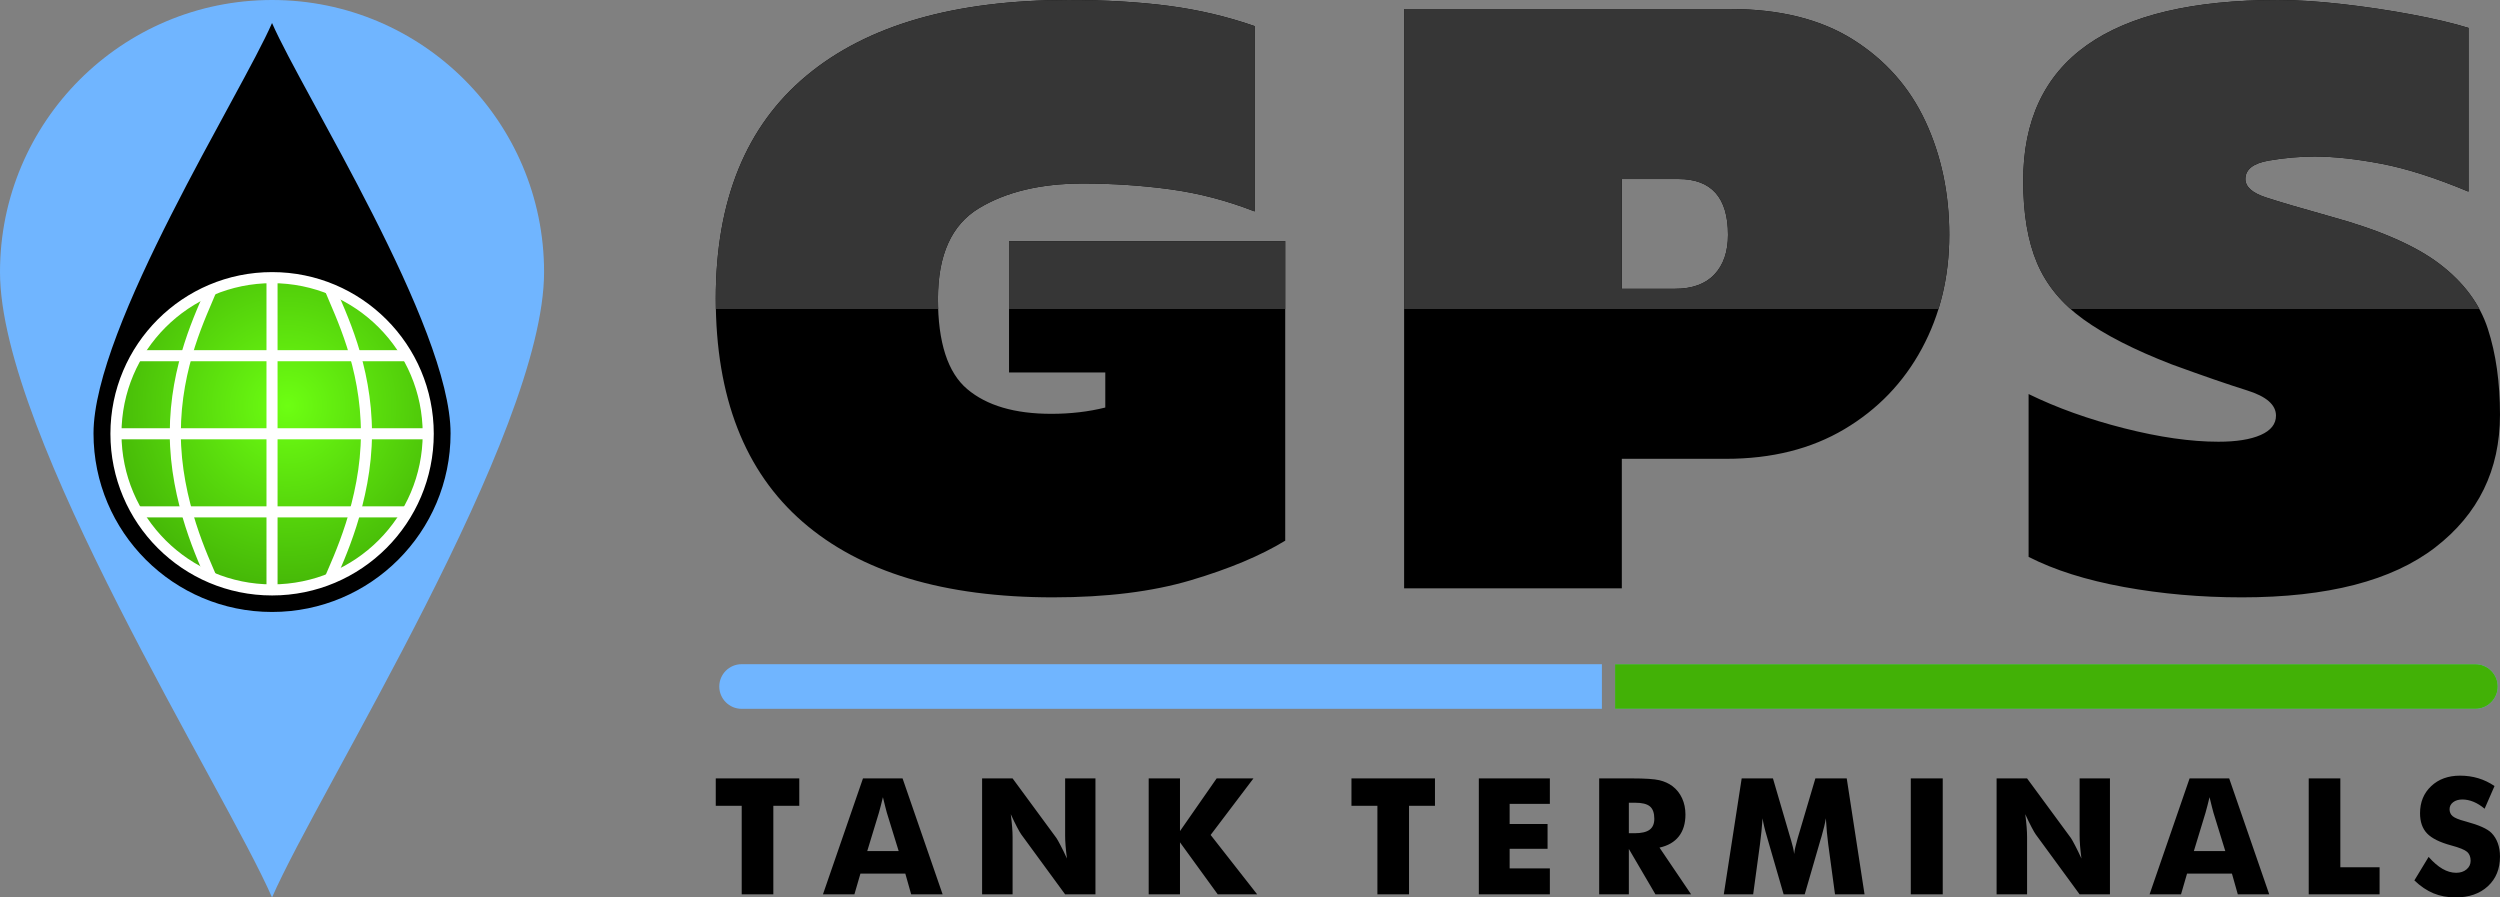
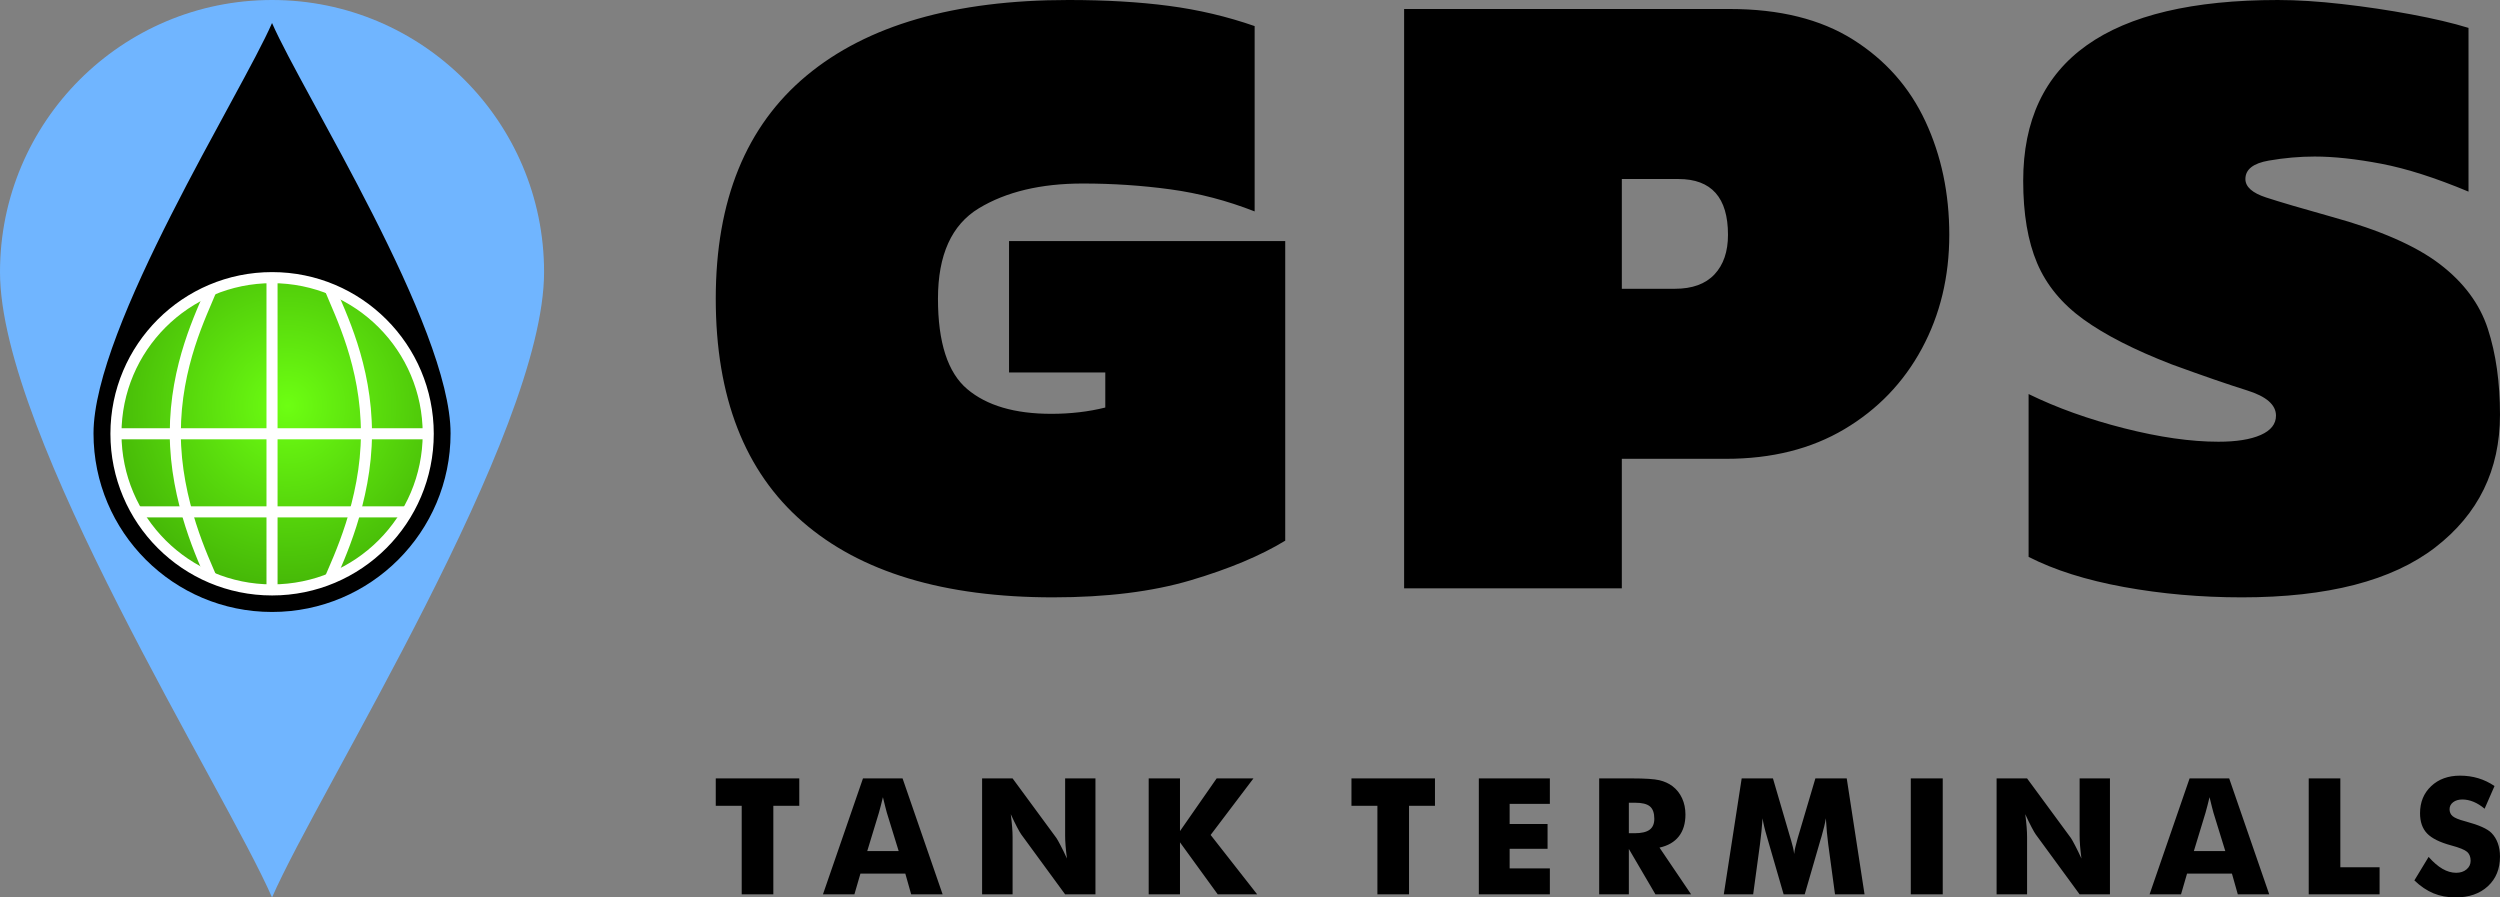
<svg xmlns="http://www.w3.org/2000/svg" xml:space="preserve" width="133.807mm" height="48.034mm" version="1.1" style="shape-rendering:geometricPrecision; text-rendering:geometricPrecision; image-rendering:optimizeQuality; fill-rule:evenodd; clip-rule:evenodd" viewBox="0 0 13357.66 4795.13">
  <rect x="0" y="0" width="13357.66" height="4795.13" fill="#808080" stroke="none" />
  <defs>
    <style type="text/css">
   
    .str0 {stroke:white;stroke-width:59.16;stroke-miterlimit:22.926}
    .fil7 {fill:none}
    .fil5 {fill:black}
    .fil2 {fill:#363636}
    .fil4 {fill:#42B106}
    .fil0 {fill:#70B5FF}
    .fil1 {fill:black;fill-rule:nonzero}
    .fil3 {fill:black;fill-rule:nonzero}
    .fil6 {fill:url(#id0)}
   
  </style>
    <radialGradient id="id0" gradientUnits="userSpaceOnUse" gradientTransform="matrix(-0.997 1.257 -1.257 -0.997 5794 2397)" cx="1537.25" cy="2167.54" r="999.03" fx="1537.25" fy="2167.54">
      <stop offset="0" style="stop-opacity:1; stop-color:#6DFF12" />
      <stop offset="1" style="stop-opacity:1; stop-color:#2C8A00" />
    </radialGradient>
  </defs>
  <g id="Layer_x0020_1">
    <path class="fil0" d="M1453.52 0c802.76,0 1453.53,650.77 1453.53,1453.52 0,867.57 -1204.03,2768.03 -1453.53,3341.6 -249.49,-573.57 -1453.52,-2467.42 -1453.52,-3341.6 0,-802.75 650.77,-1453.52 1453.52,-1453.52z" />
    <g id="_2079158456976">
      <path class="fil1" d="M5626.89 3191.71c-583.23,0 -1029.46,-134.59 -1338.7,-403.77 -309.24,-269.18 -463.85,-666.54 -463.85,-1192.08 0,-525.54 161.82,-922.91 485.48,-1192.08 323.66,-269.19 789.92,-403.77 1398.78,-403.77 198.69,0 377.34,10.41 535.96,31.25 158.63,20.82 311.64,56.88 459.06,108.15l0 990.2c-147.42,-57.68 -297.23,-96.94 -449.44,-117.77 -152.21,-20.83 -308.43,-31.25 -468.66,-31.25 -224.31,0 -409.37,44.06 -555.18,132.18 -145.81,88.13 -218.71,249.16 -218.71,483.09 0,233.94 52.08,394.96 156.22,483.09 104.15,88.12 253.96,132.18 449.43,132.18 102.55,0 198.69,-11.21 288.41,-33.64l0 -187.47 -514.32 0 0 -701.79 1475.68 0 0 1600.66c-131.38,80.11 -299.62,150.61 -504.72,211.5 -205.09,60.89 -450.23,91.33 -735.43,91.33zm1875.37 -48.07l0 -3095.58 1740.06 0c265.98,0 485.48,54.48 658.53,163.44 173.04,108.95 302.03,254.75 386.94,437.42 84.92,182.65 127.38,384.55 127.38,605.65 0,224.31 -48.87,427 -146.61,608.06 -97.73,181.06 -235.53,324.46 -413.39,430.21 -177.84,105.75 -388.55,158.63 -632.09,158.63l-557.59 0 0 692.18 -1163.24 0zm1163.24 -1600.67l283.6 0c92.93,0 163.43,-25.64 211.5,-76.91 48.08,-51.27 72.11,-121.77 72.11,-211.5 0,-198.68 -88.13,-298.03 -264.37,-298.03l-302.83 0 0 586.43zm3312.6 1648.73c-217.9,0 -427.8,-18.43 -629.68,-55.27 -201.89,-36.86 -371.73,-90.53 -509.52,-161.03l0 -870.03c150.61,73.7 320.45,134.59 509.52,182.65 189.06,48.07 357.3,72.11 504.71,72.11 96.13,0 171.44,-12.02 225.92,-36.05 54.48,-24.04 81.72,-58.49 81.72,-103.35 0,-57.68 -51.27,-102.54 -153.82,-134.59 -102.54,-32.04 -237.13,-78.51 -403.76,-139.4 -198.69,-76.91 -355.71,-157.02 -471.07,-240.34 -115.36,-83.32 -197.88,-183.46 -247.55,-300.43 -49.67,-116.96 -74.5,-263.57 -74.5,-439.82 0,-644.11 453.44,-966.16 1360.32,-966.16 102.54,0 217.11,7.21 343.69,21.63 126.57,14.42 249.95,32.84 370.12,55.27 120.16,22.43 221.91,46.47 305.23,72.11l0 874.84c-176.26,-73.71 -331.68,-123.38 -466.27,-149.01 -134.59,-25.64 -253.15,-38.45 -355.7,-38.45 -80.12,0 -161.83,7.21 -245.15,21.62 -83.33,14.43 -124.98,47.27 -124.98,98.54 0,41.66 36.86,74.51 110.56,98.54 73.7,24.04 190.67,58.49 350.89,103.35 256.37,70.5 448.64,154.61 576.81,252.35 128.19,97.74 213.9,213.1 257.17,346.09 43.27,132.98 64.89,286 64.89,459.05 0,294.81 -115.36,531.15 -346.08,709 -230.73,177.85 -575.22,266.78 -1033.47,266.78z" />
-       <path class="fil2" d="M3824.93 1651.02c-0.38,-18.24 -0.6,-36.6 -0.6,-55.13 0,-525.54 161.83,-922.9 485.48,-1192.07 323.65,-269.18 789.92,-403.76 1398.77,-403.76 198.68,0 377.32,10.4 535.95,31.25 158.63,20.82 311.63,56.88 459.05,108.14l0 990.19c-147.42,-57.68 -297.22,-96.93 -449.43,-117.77 -152.21,-20.82 -308.43,-31.25 -468.66,-31.25 -224.31,0 -409.36,44.06 -555.16,132.19 -145.82,88.12 -218.71,249.15 -218.71,483.08 0,18.86 0.34,37.23 1.02,55.13l-1187.69 0zm1566.4 0l0 -362.76 1475.67 0 0 362.76 -1475.67 0zm7855.89 0l-2184.31 0c-79.84,-71.24 -139.32,-152.92 -178.43,-245.01 -49.67,-116.97 -74.51,-263.58 -74.51,-439.81 0,-644.1 453.44,-966.15 1360.31,-966.15 102.53,0 217.11,7.21 343.68,21.63 126.58,14.42 249.95,32.84 370.12,55.26 120.17,22.44 221.92,46.48 305.22,72.11l0 874.83c-176.25,-73.7 -331.66,-123.38 -466.25,-149 -134.59,-25.64 -253.16,-38.46 -355.71,-38.46 -80.11,0 -161.82,7.22 -245.14,21.63 -83.33,14.43 -124.97,47.27 -124.97,98.54 0,41.65 36.85,74.5 110.55,98.53 73.7,24.04 190.66,58.49 350.89,103.35 256.36,70.5 448.63,154.61 576.81,252.35 92.86,70.81 163.44,150.87 211.72,240.2zm-2889.77 0l-2855.23 0 0 -1602.9 1740.03 0c265.98,0 485.48,54.48 658.52,163.42 173.04,108.96 302.03,254.77 386.94,437.42 84.92,182.66 127.38,384.55 127.38,605.65 0,140.65 -19.23,272.78 -57.64,396.42zm-1692.01 -108.01l283.59 0c92.94,0 163.44,-25.64 211.51,-76.9 48.06,-51.28 72.1,-121.78 72.1,-211.51 0,-198.68 -88.13,-298.02 -264.36,-298.02l-302.83 0 0 586.42z" />
    </g>
    <path class="fil3" d="M3962.99 4778.63l0 -473.09 -138.63 0 0 -146.43 446.23 0 0 146.43 -138.63 0 0 473.09 -168.97 0zm670.75 -231.35l167.95 0 -63.1 -204.48c-1.88,-6.21 -4.62,-16.18 -7.95,-30.04 -3.46,-13.87 -7.8,-31.63 -13.14,-53.29 -3.61,15.16 -7.23,29.75 -10.83,43.6 -3.46,13.73 -7.08,27.01 -10.69,39.72l-62.24 204.48zm-236.68 231.35l213.87 -619.52 211.55 0 214.02 619.52 -167.95 0 -31.34 -110.91 -239.87 0 -32.2 110.91 -168.09 0zm850.38 0l0 -619.52 162.9 0 234.24 318.57c4.47,6.5 11.84,19.64 22.09,39.28 10.4,19.5 21.66,42.89 34.08,70.04 -3.31,-25.71 -5.77,-48.53 -7.36,-68.6 -1.6,-20.08 -2.32,-37.83 -2.32,-53.29l0 -306 162.03 0 0 619.52 -162.03 0 -234.09 -319.87c-4.91,-6.5 -12.42,-19.65 -22.68,-39.13 -10.39,-19.65 -21.51,-42.75 -33.64,-69.32 3.32,26 5.78,48.96 7.37,69.03 1.59,20.07 2.31,37.83 2.31,53.29l0 306 -162.9 0zm890.1 0l0 -619.52 167.23 0 0 281.45 195.82 -281.45 196.69 0 -228.75 302.11 248.67 317.41 -210.7 0 -201.74 -277.99 0 277.99 -167.23 0zm1222.02 0l0 -473.09 -138.63 0 0 -146.43 446.23 0 0 146.43 -138.63 0 0 473.09 -168.97 0zm541.93 0l0 -619.52 379.52 0 0 136.04 -214.88 0 0 107.44 202.61 0 0 132.56 -202.61 0 0 104.85 214.88 0 0 138.63 -379.52 0zm643.02 0l0 -619.52 176.76 0c69.03,0 117.26,3.17 144.41,9.53 27.14,6.35 50.68,17.04 70.47,31.91 22.24,16.89 39.43,38.55 51.41,64.69 11.99,26.28 17.91,55.16 17.91,86.79 0,47.95 -11.84,86.94 -35.38,116.98 -23.69,30.04 -58.06,49.96 -103.25,59.79l168.96 249.83 -190.62 0 -142.1 -242.61 0 242.61 -158.57 0zm158.57 -326.66l31.2 0c36.39,0 62.96,-6.21 79.71,-18.63 16.75,-12.42 25.13,-31.91 25.13,-58.34 0,-31.06 -7.8,-53.15 -23.39,-66.29 -15.74,-13.15 -41.88,-19.65 -78.85,-19.65l-33.79 0 0 162.9zm1259.37 326.66l-157.84 0 -36.25 -267.88c-2.6,-18.92 -4.91,-39.86 -7.08,-63.11 -2.02,-23.11 -4.04,-48.38 -5.63,-75.67 -4.04,26.28 -11.7,58.92 -23.25,98.2 -2.61,8.09 -4.48,14.15 -5.63,18.19l-84.05 290.27 -112.64 0 -84.04 -290.27c-1.16,-4.04 -2.9,-10.1 -5.2,-18.19 -11.84,-39.28 -19.5,-71.78 -23.25,-97.77 -1.59,23.4 -3.61,46.65 -5.92,69.61 -2.17,22.96 -4.91,45.92 -7.95,68.74l-36.39 267.88 -156.98 0 95.61 -619.52 167.08 0 93.43 319.44c0.58,2.31 1.74,5.92 3.47,11.12 8.67,28.44 14.15,52.85 16.46,73.21 1.15,-11.12 3.17,-23.25 6.35,-36.69 3.03,-13.43 7.37,-29.6 12.71,-48.52l94.31 -318.57 167.51 0 95.17 619.52zm247.04 0l0 -619.52 170.7 0 0 619.52 -170.7 0zm458.46 0l0 -619.52 162.9 0 234.24 318.57c4.47,6.5 11.84,19.64 22.09,39.28 10.4,19.5 21.66,42.89 34.08,70.04 -3.31,-25.71 -5.77,-48.53 -7.36,-68.6 -1.6,-20.08 -2.32,-37.83 -2.32,-53.29l0 -306 162.03 0 0 619.52 -162.03 0 -234.09 -319.87c-4.91,-6.5 -12.42,-19.65 -22.68,-39.13 -10.39,-19.65 -21.51,-42.75 -33.64,-69.32 3.32,26 5.78,48.96 7.37,69.03 1.59,20.07 2.31,37.83 2.31,53.29l0 306 -162.9 0zm1054.01 -231.35l167.95 0 -63.1 -204.48c-1.88,-6.21 -4.62,-16.18 -7.95,-30.04 -3.46,-13.87 -7.8,-31.63 -13.14,-53.29 -3.61,15.16 -7.23,29.75 -10.83,43.6 -3.46,13.73 -7.08,27.01 -10.69,39.72l-62.24 204.48zm-236.68 231.35l213.87 -619.52 211.55 0 214.02 619.52 -167.95 0 -31.34 -110.91 -239.87 0 -32.2 110.91 -168.09 0zm850.38 0l0 -619.52 168.97 0 0 474.82 209.68 0 0 144.7 -378.65 0zm640.57 -200.15c25.13,28.45 49.81,49.67 74.22,63.83 24.41,14.01 48.67,21.08 72.92,21.08 22.53,0 41.16,-6.06 55.6,-18.2 14.58,-12.13 21.8,-27.43 21.8,-46.06 0,-20.5 -6.21,-36.4 -18.77,-47.52 -12.57,-11.11 -40.87,-22.67 -85.06,-34.51 -60.66,-16.32 -103.69,-37.69 -128.82,-63.83 -25.13,-26.28 -37.68,-62.24 -37.68,-107.87 0,-59.36 19.79,-107.58 59.5,-144.99 39.56,-37.41 91.12,-56.03 154.22,-56.03 34.23,0 66.58,4.62 97.19,13.73 30.62,9.23 59.65,23.1 87.08,41.73l-53 121.31c-19.21,-16.32 -38.84,-28.6 -59.07,-36.98 -20.07,-8.23 -40,-12.42 -59.78,-12.42 -20.23,0 -36.69,4.91 -49.39,14.58 -12.71,9.68 -19.06,22.24 -19.06,37.41 0,15.45 5.48,27.87 16.6,37.26 11.12,9.24 32.64,18.2 64.41,26.57l7.66 2.17c68.88,18.63 114.22,38.99 135.89,61.37 14.73,15.16 25.86,33.5 33.5,54.74 7.66,21.37 11.41,44.91 11.41,70.91 0,65.71 -21.51,118.56 -64.7,158.42 -43.18,40 -100.8,59.93 -172.71,59.93 -43.18,0 -82.46,-7.37 -117.99,-21.95 -35.38,-14.72 -69.46,-37.68 -102.09,-69.02l76.11 -125.64z" />
-     <path class="fil0" d="M3962.34 3787.27l4596.74 0 0 -238.46 -4596.74 0c-32.81,0 -62.63,13.4 -84.23,34.97 -21.55,21.67 -34.99,51.48 -34.99,84.21 0,32.82 13.44,62.63 35.05,84.24 21.54,21.63 51.36,35.03 84.17,35.03zm4667.18 0l4596.74 0c32.81,0 62.63,-13.4 84.23,-34.97 21.55,-21.67 34.99,-51.48 34.99,-84.21 0,-32.82 -13.44,-62.63 -35.05,-84.24 -21.54,-21.63 -51.36,-35.03 -84.17,-35.03l-4596.74 0 0 238.46z" />
-     <path class="fil4" d="M8629.52 3787.27l4596.74 0c32.81,0 62.63,-13.4 84.23,-34.97 21.55,-21.67 34.99,-51.48 34.99,-84.21 0,-32.82 -13.44,-62.63 -35.05,-84.24 -21.54,-21.63 -51.36,-35.03 -84.17,-35.03l-4596.74 0 0 238.46z" />
    <path class="fil5" d="M1453.53 3269.75c-526.81,0 -953.88,-427.06 -953.88,-953.88 0,-569.34 790.16,-1816.53 953.88,-2192.94 163.73,376.41 953.88,1619.26 953.88,2192.94 0,526.82 -427.07,953.88 -953.88,953.88z" />
    <g id="_2079158457680">
      <path class="fil6 str0" d="M1453.81 1483.44c460.75,0 834.27,373.52 834.27,834.26 0,460.74 -373.52,834.26 -834.27,834.26 -460.74,0 -834.26,-373.52 -834.26,-834.26 0,-460.74 373.52,-834.26 834.26,-834.26z" />
      <g>
        <line class="fil7 str0" x1="619.55" y1="2317.7" x2="2287.32" y2="2317.7" />
        <path class="fil7 str0" d="M730.41 2734.83c482.02,0 964.05,0 1446.06,0" />
-         <line class="fil7 str0" x1="730.41" y1="1900.57" x2="2176.47" y2="1900.57" />
        <line class="fil7 str0" x1="1453.43" y1="3151.58" x2="1453.43" y2="1483.81" />
        <path class="fil7 str0" d="M1763.39 3092.64c40.23,-96.3 194.59,-412.13 194.59,-777.21 0,-365.07 -139.76,-636.64 -194.59,-772.67" />
        <path class="fil7 str0" d="M1131.21 3092.64c-40.23,-96.3 -194.58,-412.13 -194.58,-777.21 0,-365.07 139.76,-636.64 194.58,-772.67" />
      </g>
    </g>
  </g>
</svg>